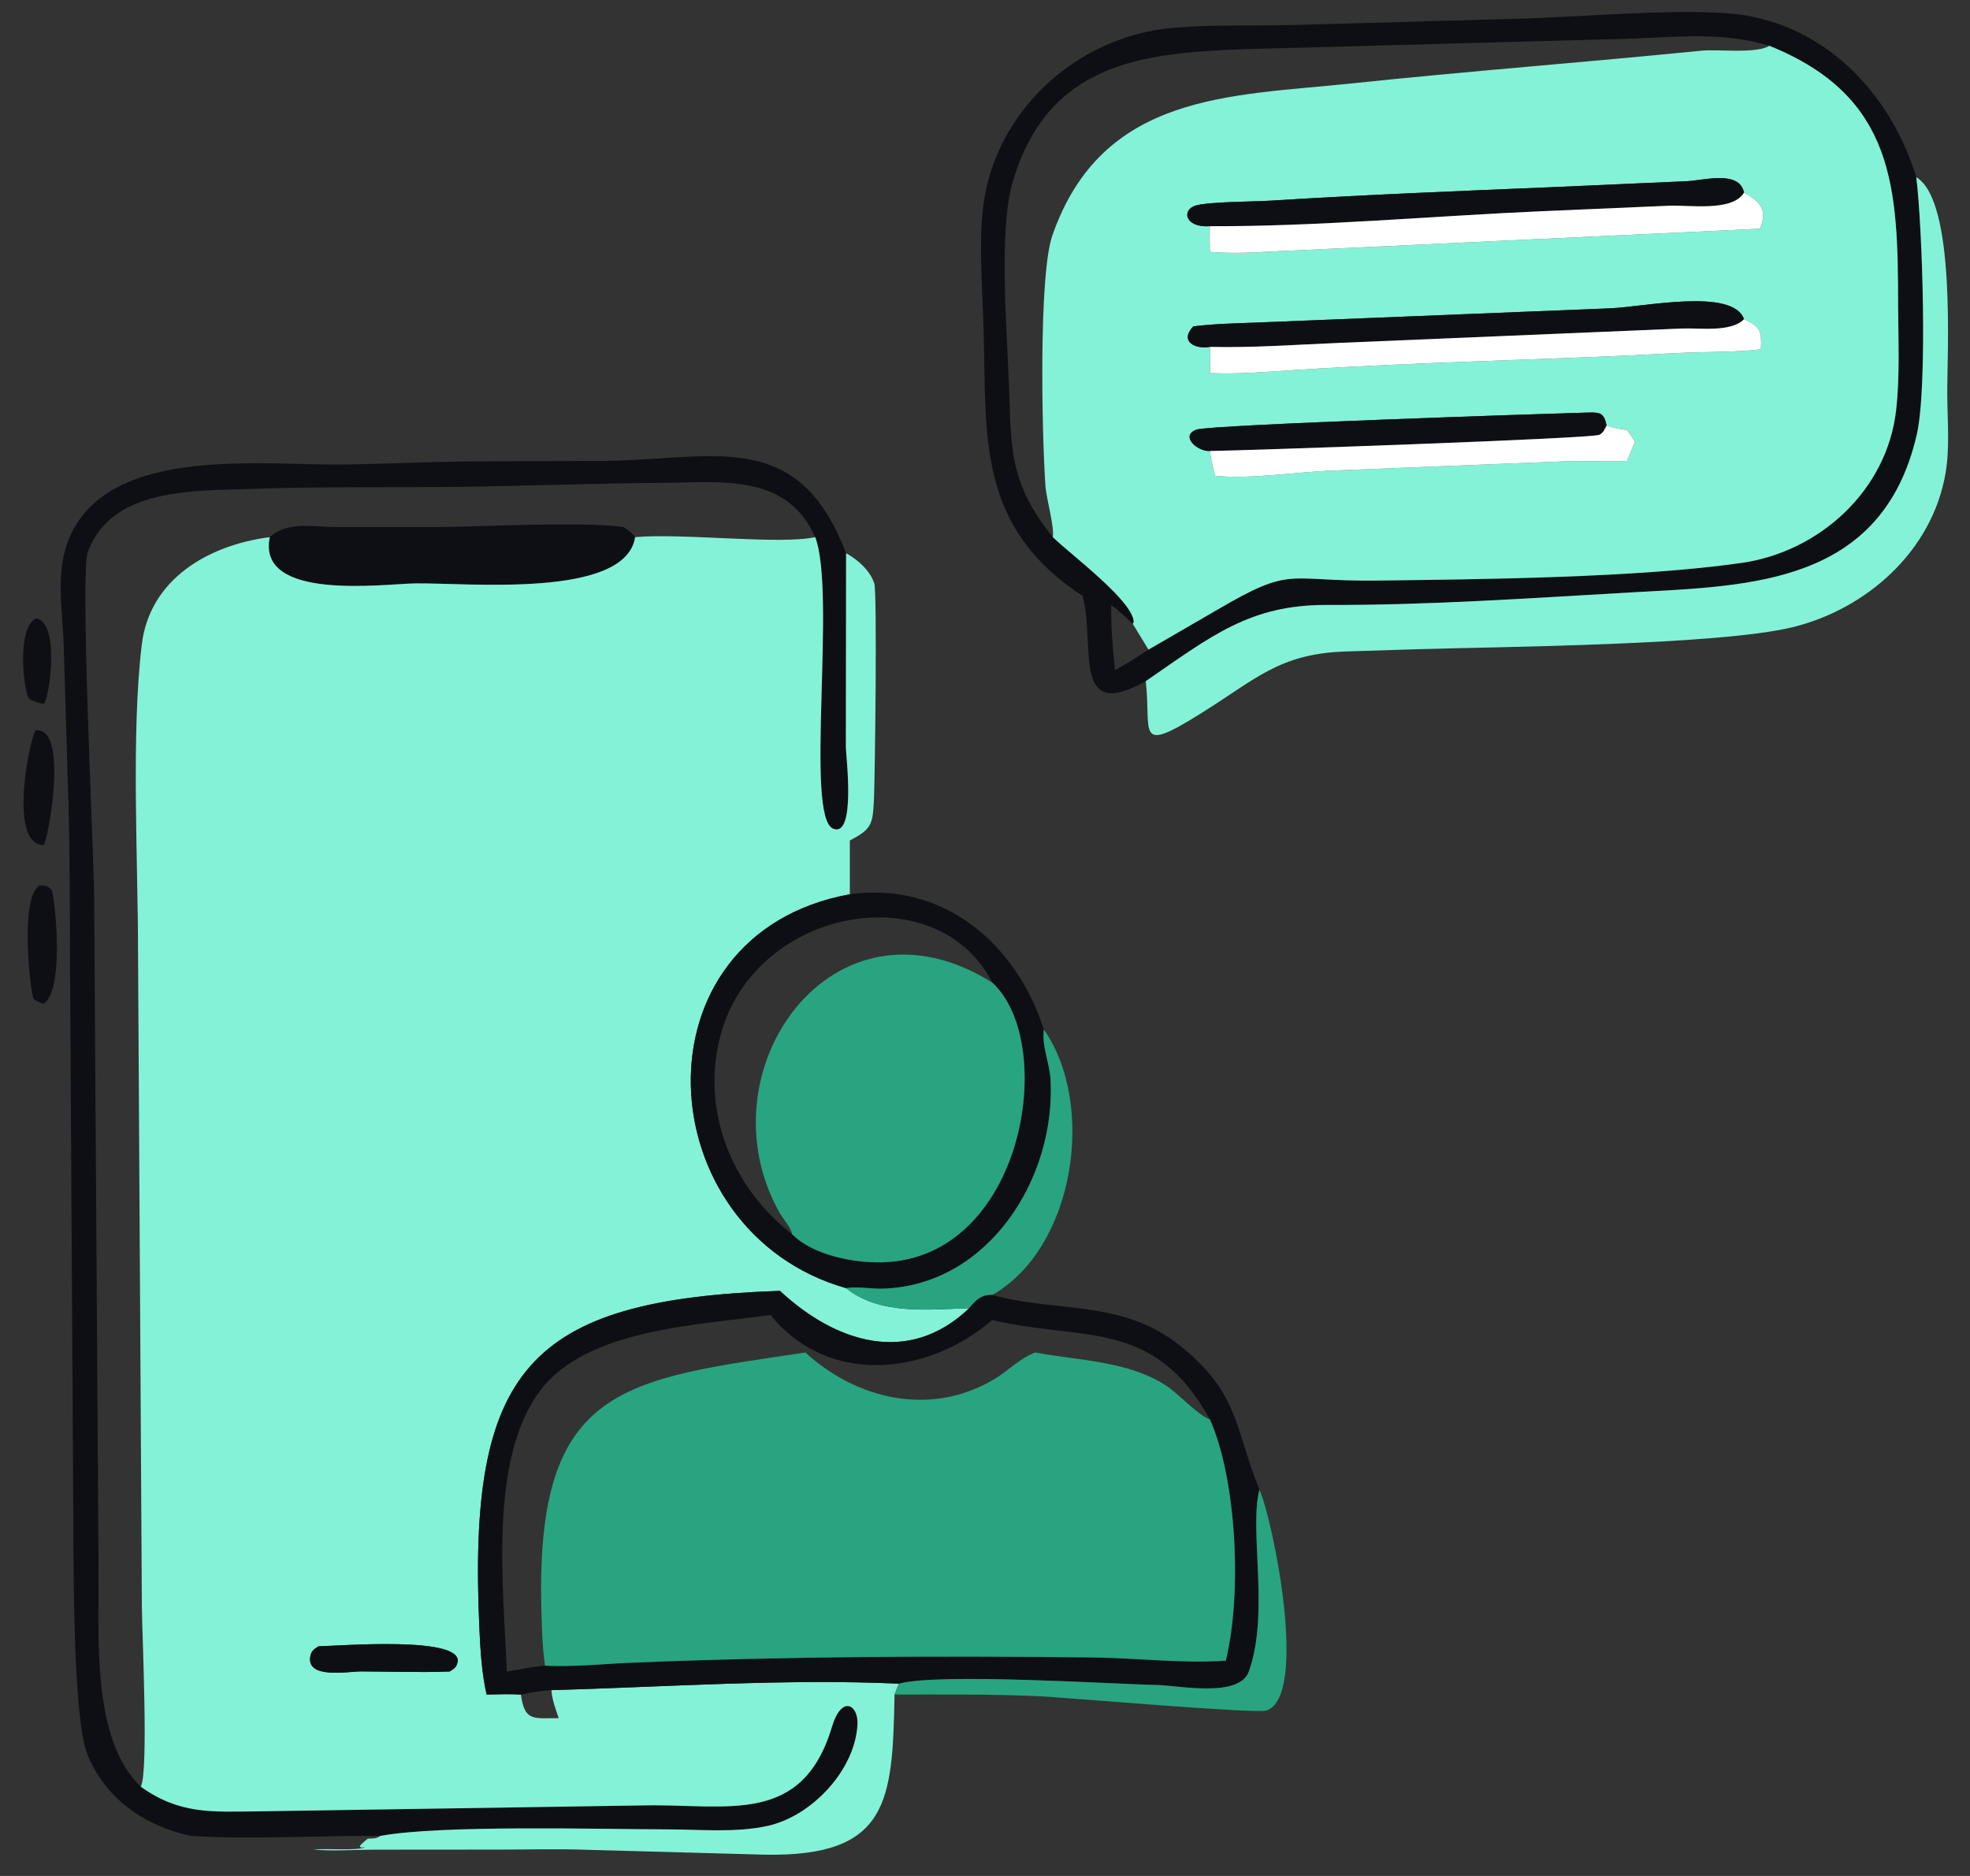
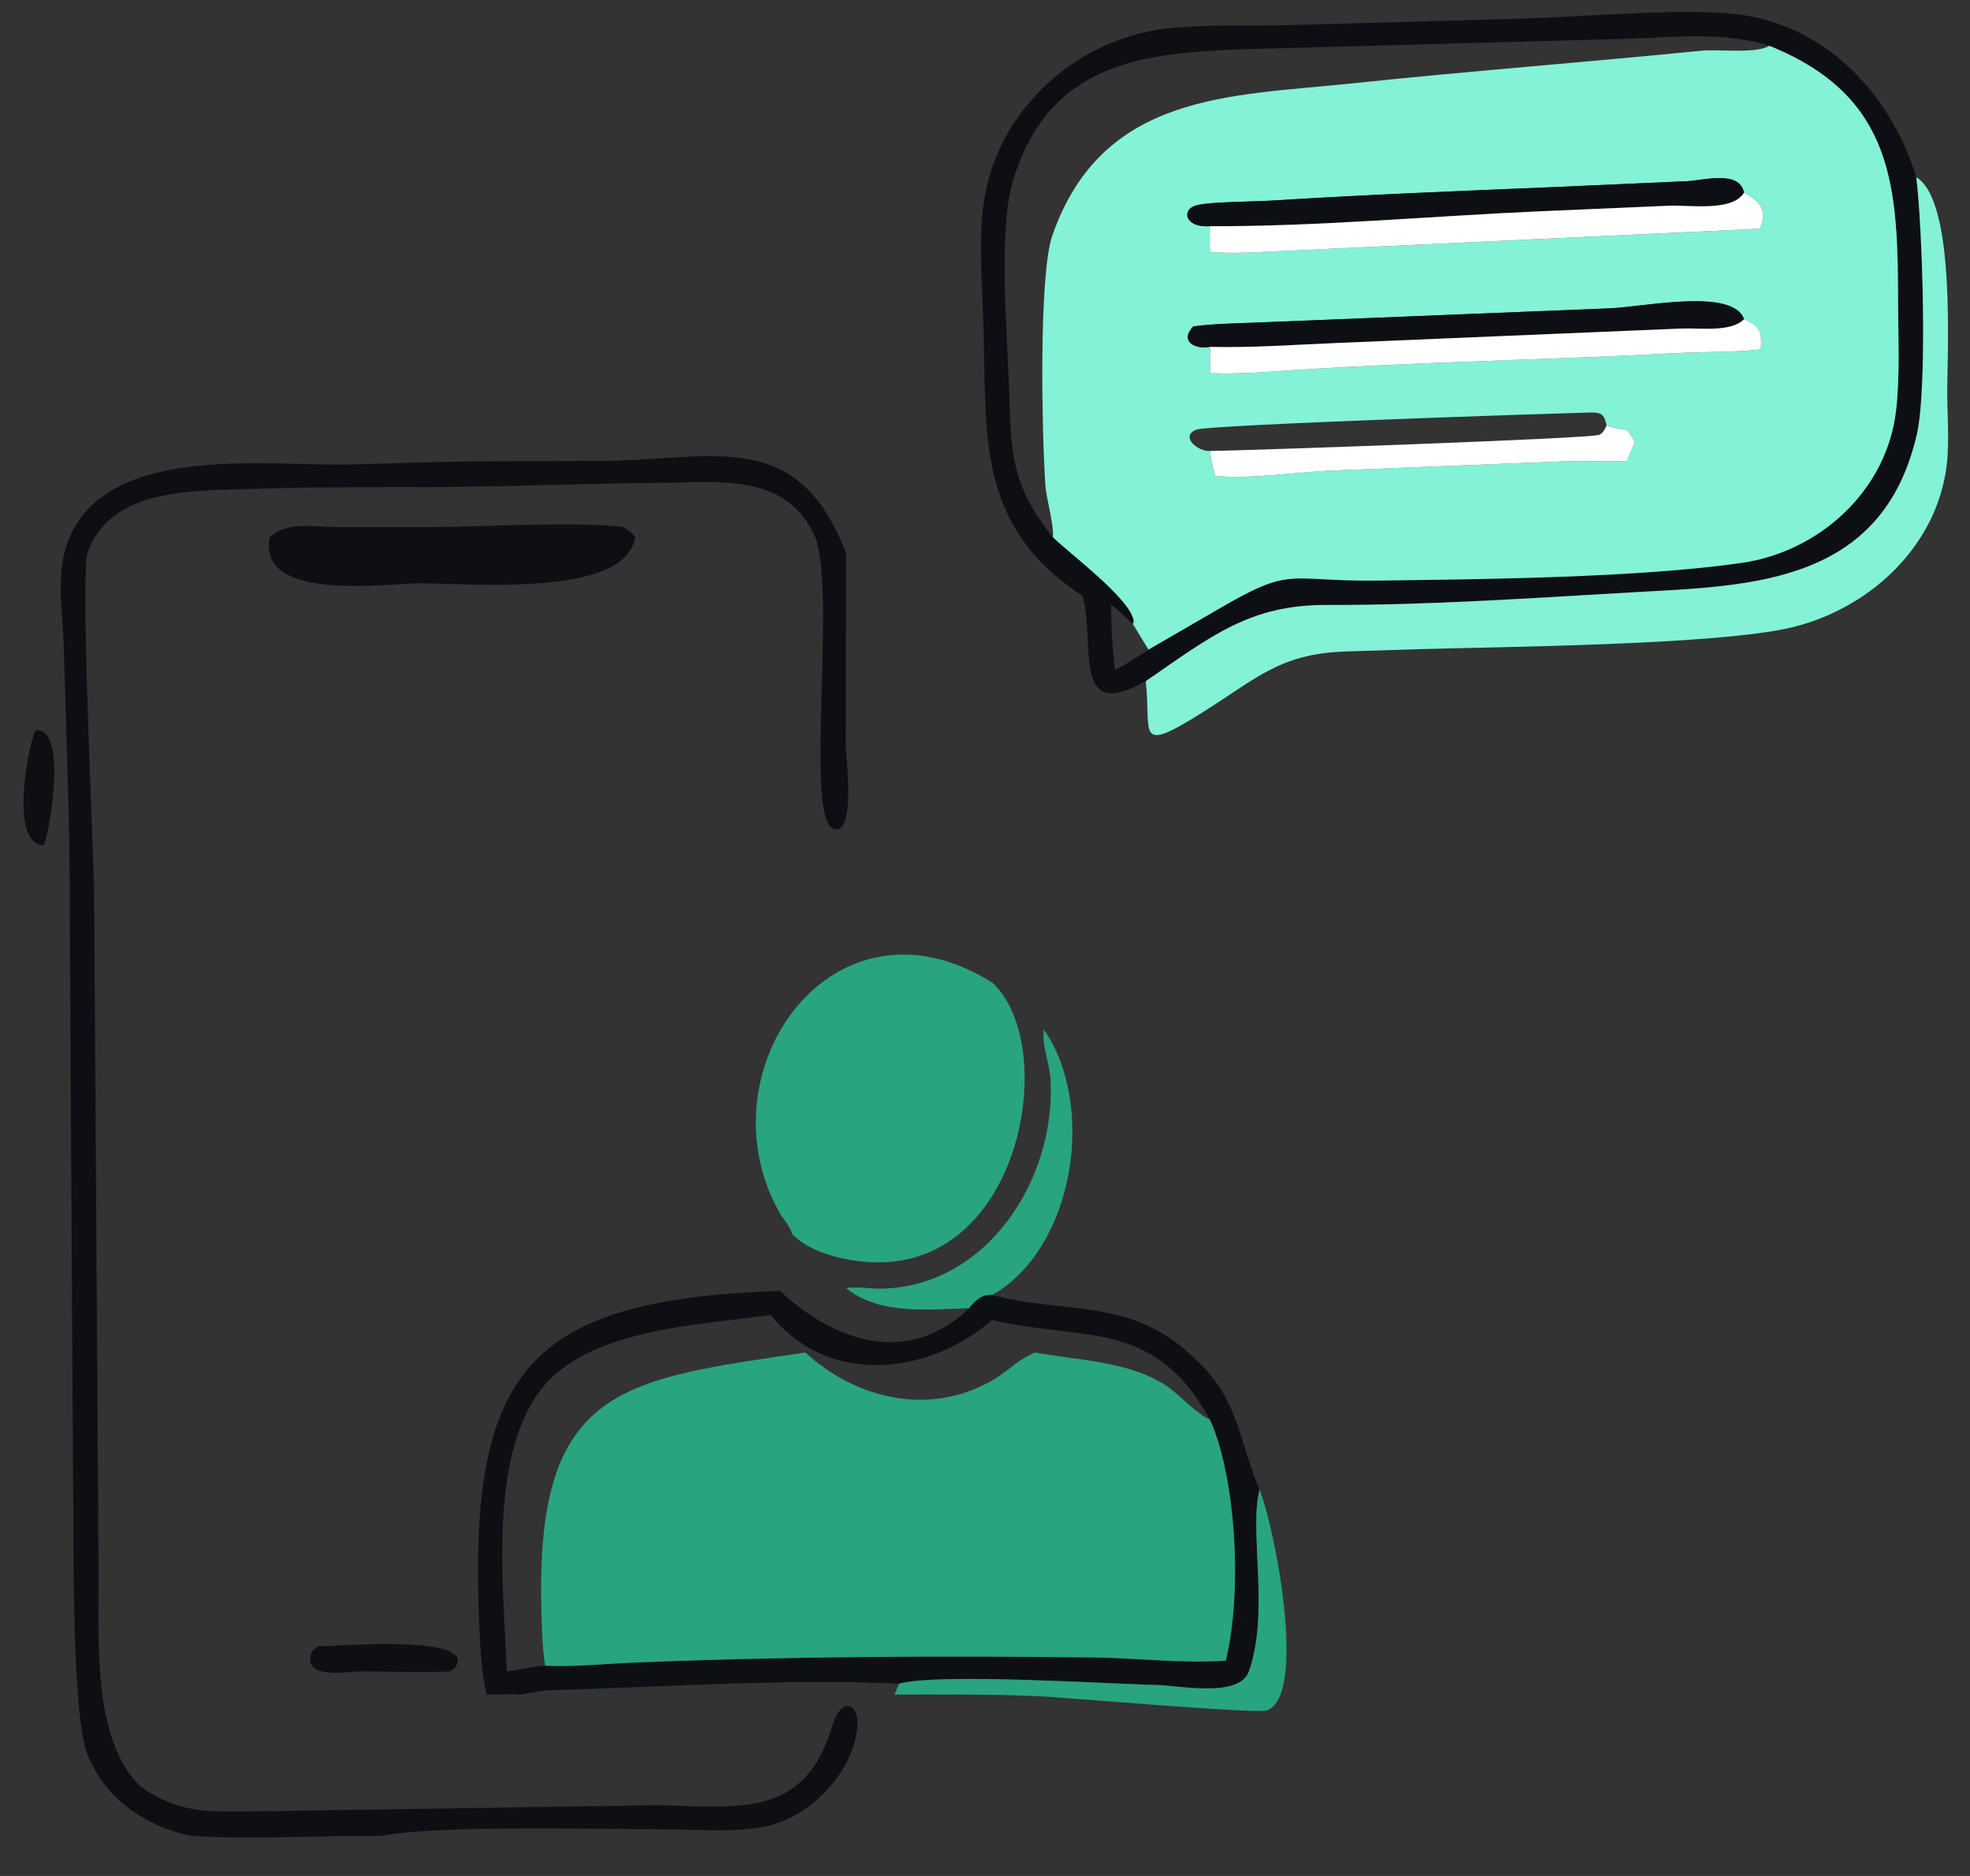
<svg xmlns="http://www.w3.org/2000/svg" width="84" height="80" viewBox="0 0 84 80" fill="none">
  <rect x="0" y="0" width="84" height="80" fill="#333333" stroke="none" />
  <path d="M46.164 25.413C41.659 22.471 42.065 18.677 41.941 14.111C41.899 12.516 41.723 10.344 41.926 8.774C42.46 4.666 45.977 1.51 50.087 1.18C51.754 1.046 53.444 1.109 55.115 1.067L64.696 0.798C67.418 0.731 71.139 0.374 73.696 0.57C77.651 0.874 80.582 3.866 81.709 7.557C81.968 9.625 82.201 16.505 81.728 18.544C80.244 24.945 74.607 24.977 69.609 25.26C65.272 25.505 60.925 25.813 56.579 25.798C53.302 25.787 51.669 27.11 48.854 29.048C45.707 30.812 46.696 27.641 46.186 25.502L46.164 25.413ZM75.444 1.952C73.438 1.334 71.441 1.588 69.374 1.654L53.124 2.096C48.791 2.252 44.683 2.612 43.174 7.783C42.587 9.795 42.93 14.031 43.017 16.279C43.126 19.081 42.989 20.543 44.892 22.906C45.591 23.598 48.303 25.609 48.343 26.515L48.303 26.608C48.005 26.326 47.714 26.039 47.378 25.802C47.378 26.738 47.436 27.644 47.544 28.576C48.038 28.306 48.504 28.017 48.972 27.703L51.895 26.009C55.151 24.102 54.789 24.803 58.694 24.758C63.141 24.705 69.841 24.64 74.256 24.006C77.603 23.526 80.458 20.902 80.848 17.507C81.019 16.021 80.938 14.476 80.935 12.982C80.925 8.025 80.818 4.117 75.444 1.952Z" fill="#0E0F14" />
  <path d="M75.443 1.952C80.818 4.117 80.924 8.025 80.935 12.982C80.938 14.476 81.019 16.021 80.848 17.507C80.458 20.902 77.603 23.526 74.256 24.006C69.841 24.64 63.141 24.705 58.694 24.758C54.789 24.803 55.151 24.102 51.894 26.009L48.971 27.703L48.303 26.608L48.342 26.515C48.303 25.609 45.591 23.598 44.892 22.906C44.962 22.425 44.616 21.299 44.575 20.697C44.425 18.507 44.283 11.722 44.874 10.034C47.01 3.934 52.487 4.1 57.657 3.555C62.655 3.029 67.569 2.66 72.54 2.162C73.248 2.091 74.901 2.303 75.443 1.952ZM74.364 8.216C74.168 7.235 72.617 7.701 71.912 7.728L66.134 7.984C62.168 8.148 58.212 8.305 54.25 8.553C53.496 8.601 51.573 8.6 50.998 8.761C50.37 8.937 50.513 9.72 51.587 9.646C51.579 10.011 51.579 10.374 51.587 10.739C52.551 10.828 53.51 10.762 54.474 10.713L75.038 9.754C75.396 8.953 75.036 8.584 74.364 8.216ZM74.364 13.612C73.889 12.271 70.129 13.084 68.663 13.148L53.602 13.755C52.697 13.79 51.78 13.804 50.881 13.919C50.267 14.58 50.99 14.903 51.587 14.793C51.624 15.164 51.598 15.538 51.587 15.91C52.798 15.965 54.038 15.855 55.246 15.777C60.669 15.423 66.113 15.349 71.543 15.055C72.717 14.991 73.916 15.035 75.083 14.897C75.118 14.141 75.09 13.938 74.364 13.612ZM68.504 18.145C68.394 17.618 68.247 17.579 67.719 17.593C66.269 17.631 51.6 18.112 51.022 18.32C50.303 18.58 51.039 19.257 51.587 19.233C51.644 19.596 51.708 19.94 51.818 20.291C53.333 20.447 55.298 20.119 56.87 20.065L66.722 19.673C67.606 19.634 68.491 19.709 69.372 19.654C69.491 19.385 69.599 19.11 69.711 18.837C69.608 18.662 69.492 18.5 69.372 18.335C69.064 18.298 68.798 18.252 68.504 18.145Z" fill="#84F2D6" />
  <path d="M81.709 7.557C83.414 8.569 83.02 15.135 83.03 16.794C83.036 17.91 83.145 19.098 82.954 20.198C82.382 23.497 79.604 25.97 76.434 26.747C73.33 27.509 63.984 27.581 60.401 27.686L57.342 27.784C54.564 27.885 53.586 28.931 51.243 30.4C48.374 32.198 49.107 31.261 48.855 29.048C51.67 27.11 53.302 25.787 56.579 25.798C60.925 25.814 65.272 25.505 69.609 25.26C74.607 24.977 80.244 24.945 81.729 18.544C82.202 16.505 81.968 9.625 81.709 7.557Z" fill="#84F2D6" />
  <path d="M51.587 9.646C50.513 9.72 50.37 8.937 50.998 8.761C51.573 8.601 53.496 8.601 54.25 8.553C58.212 8.305 62.169 8.148 66.134 7.984L71.912 7.728C72.617 7.701 74.168 7.235 74.364 8.216C73.868 9.042 72.016 8.736 71.162 8.773L65.717 9.008C61.139 9.209 56.108 9.667 51.587 9.646Z" fill="#0E0F14" />
  <path d="M74.364 8.216C75.036 8.584 75.396 8.953 75.038 9.754L54.474 10.713C53.51 10.762 52.551 10.828 51.587 10.739C51.579 10.374 51.579 10.011 51.587 9.646C56.108 9.667 61.139 9.209 65.717 9.008L71.162 8.773C72.016 8.735 73.868 9.042 74.364 8.216Z" fill="white" />
  <path d="M51.587 14.793C50.99 14.902 50.267 14.579 50.881 13.919C51.78 13.804 52.697 13.79 53.602 13.755L68.663 13.148C70.129 13.084 73.89 12.271 74.364 13.612C73.802 14.187 72.457 13.975 71.7 14.01L57.027 14.626C55.216 14.7 53.401 14.836 51.587 14.793Z" fill="#0E0F14" />
  <path d="M74.364 13.612C75.091 13.938 75.118 14.141 75.083 14.897C73.916 15.034 72.717 14.991 71.543 15.055C66.113 15.349 60.669 15.423 55.246 15.777C54.038 15.855 52.798 15.965 51.587 15.91C51.598 15.538 51.624 15.163 51.587 14.793C53.401 14.836 55.215 14.7 57.027 14.626L71.7 14.01C72.456 13.975 73.802 14.188 74.364 13.612Z" fill="white" />
-   <path d="M51.587 19.233C51.039 19.257 50.303 18.58 51.022 18.32C51.6 18.112 66.269 17.631 67.719 17.593C68.247 17.579 68.394 17.618 68.504 18.145C68.427 18.302 68.361 18.465 68.193 18.542C67.83 18.708 53.121 19.211 51.587 19.233Z" fill="#0E0F14" />
  <path d="M68.504 18.145C68.798 18.252 69.064 18.298 69.373 18.335C69.492 18.499 69.608 18.661 69.711 18.837C69.599 19.11 69.491 19.384 69.373 19.654C68.491 19.709 67.606 19.634 66.722 19.673L56.87 20.065C55.298 20.119 53.333 20.447 51.818 20.291C51.708 19.94 51.644 19.596 51.587 19.233C53.121 19.211 67.83 18.707 68.193 18.542C68.361 18.465 68.427 18.302 68.504 18.145Z" fill="white" />
  <path d="M34.76 22.906C33.547 20.159 30.67 20.574 28.223 20.591C25.431 20.611 22.718 20.713 19.95 20.756C16.848 20.805 13.749 20.737 10.643 20.851C8.266 20.939 4.736 20.793 3.739 23.556C3.413 24.461 3.996 36.326 4.015 38.215L4.202 66.907C4.225 69.784 3.889 74.175 6.004 76.194C7.664 77.38 9.038 77.263 10.971 77.245L27.505 76.99C31.034 76.929 34.206 77.866 35.476 73.636C35.886 72.269 36.598 72.699 36.563 73.52C36.482 75.459 34.632 77.434 32.76 77.859C31.4 78.168 29.837 78.015 28.443 78.013C25.669 78.01 18.8 77.812 16.214 78.293C13.538 78.269 10.8 78.455 8.134 78.293C6.195 77.871 4.486 76.719 3.727 74.809C3.047 73.099 3.15 65.639 3.117 63.354L2.985 40.952C2.978 38.387 2.978 35.856 2.889 33.293L2.717 27.527C2.667 25.991 2.339 24.353 2.974 22.895C4.697 18.945 11.259 19.868 14.758 19.809C16.624 19.777 18.416 19.687 20.302 19.677L25.453 19.656C30.287 19.672 33.976 18.076 36.076 23.593L36.067 31.865C36.069 32.213 36.511 35.74 35.526 35.34C34.301 34.842 35.67 25.286 34.76 22.906Z" fill="#0E0F14" />
  <path d="M11.503 22.906C12.241 22.209 13.424 22.477 14.371 22.476L18.486 22.476C20.577 22.475 24.677 22.216 26.594 22.478C26.774 22.608 26.953 22.723 27.082 22.906C26.675 25.533 19.956 24.85 17.724 24.878C16.388 24.894 10.933 25.659 11.503 22.906Z" fill="#0E0F14" />
-   <path d="M6.004 76.194C6.339 75.561 6.062 69.815 6.049 68.522L5.886 40.63C5.886 36.739 5.585 31.281 6.047 27.479C6.387 24.688 8.895 23.242 11.503 22.906C10.933 25.659 16.388 24.894 17.724 24.878C19.956 24.85 26.675 25.533 27.082 22.906C29.09 22.725 33.266 23.238 34.76 22.906C35.67 25.286 34.301 34.842 35.526 35.339C36.511 35.74 36.069 32.213 36.067 31.865L36.077 23.593C36.57 23.86 37.098 24.329 37.279 24.876C37.408 25.264 37.309 33.214 37.263 34.14C37.212 35.158 37.161 35.363 36.237 35.841V38.135C26.849 39.853 27.596 52.518 36.077 54.932C37.508 56.095 39.612 55.84 41.327 55.788C38.72 58.279 35.608 57.235 33.255 55.048C22.456 55.423 19.93 58.432 20.443 69.487C20.486 70.415 20.543 71.356 20.749 72.263C21.236 72.254 21.725 72.236 22.212 72.263C22.369 73.427 22.751 73.265 23.823 73.271C23.693 72.884 23.54 72.486 23.512 72.076C28.292 71.942 33.573 71.579 38.334 71.8C38.264 71.954 38.202 72.105 38.144 72.263L38.141 72.374C38.053 76.796 37.894 79.185 32.63 79.093L24.955 78.882C23.754 78.841 22.543 78.875 21.341 78.875L15.942 78.879C15.103 78.879 14.21 78.949 13.377 78.875C13.906 78.809 15.206 78.941 15.572 78.771C15.08 78.847 15.513 78.564 15.683 78.407C15.882 78.402 16.047 78.418 16.214 78.293C18.8 77.812 25.669 78.01 28.443 78.013C29.837 78.015 31.401 78.167 32.76 77.859C34.632 77.434 36.482 75.459 36.563 73.52C36.598 72.699 35.886 72.269 35.476 73.636C34.206 77.866 31.034 76.929 27.505 76.99L10.971 77.245C9.038 77.263 7.664 77.38 6.004 76.194ZM13.583 70.206C13.424 70.306 13.289 70.388 13.242 70.585C12.994 71.632 14.845 71.275 15.403 71.277C16.654 71.282 17.921 71.329 19.171 71.281C19.343 71.169 19.452 71.122 19.507 70.903C19.795 69.75 14.453 70.192 13.583 70.206Z" fill="#84F2D6" />
-   <path d="M1.863 30.022C1.689 29.975 1.309 29.908 1.208 29.74C1.034 29.453 0.68 26.845 1.528 26.372C2.569 26.507 2.119 29.773 1.863 30.022Z" fill="#0E0F14" />
  <path d="M1.862 36.039C0.299 36.035 1.299 31.337 1.528 31.145C2.961 30.994 2.035 35.875 1.862 36.039Z" fill="#0E0F14" />
-   <path d="M1.863 42.804C1.685 42.753 1.581 42.713 1.435 42.601C1.307 42.402 0.807 38.236 1.7 37.754C1.938 37.757 2.061 37.782 2.219 37.977C2.396 38.76 2.714 42.24 1.863 42.804Z" fill="#0E0F14" />
-   <path d="M36.077 54.932C27.596 52.518 26.849 39.853 36.237 38.135C40.22 37.584 43.33 40.228 44.509 43.902C44.413 44.606 44.758 45.34 44.795 46.047C45.022 50.253 42.138 54.831 37.619 54.955C37.142 54.968 36.534 54.851 36.077 54.932ZM42.312 41.904C39.988 37.359 32.408 38.638 30.794 43.91C29.798 47.163 31.134 50.59 33.766 52.622C34.651 53.53 36.41 53.865 37.627 53.831C43.666 53.663 45.126 44.494 42.312 41.904Z" fill="#0E0F14" />
  <path d="M33.766 52.622C33.761 52.399 33.37 51.947 33.248 51.73C29.838 45.712 35.512 37.633 42.312 41.904C45.126 44.494 43.666 53.663 37.627 53.831C36.41 53.865 34.651 53.53 33.766 52.622Z" fill="#28A480" />
  <path d="M44.509 43.902C46.752 47.112 45.827 53.225 42.312 55.224C41.832 55.212 41.605 55.45 41.327 55.788C39.612 55.84 37.508 56.095 36.077 54.932C36.534 54.851 37.142 54.968 37.619 54.955C42.138 54.831 45.022 50.253 44.795 46.047C44.758 45.34 44.413 44.606 44.509 43.902Z" fill="#28A480" />
  <path d="M41.327 55.788C41.605 55.45 41.832 55.212 42.312 55.224C45.169 56.002 47.858 55.395 50.356 57.416C52.849 59.433 52.642 60.907 53.703 63.528C53.25 65.292 54.143 68.758 53.252 71.275C52.845 72.425 50.243 71.874 49.323 71.855C47.315 71.813 40.032 71.336 38.334 71.8C33.573 71.579 28.292 71.942 23.512 72.076C23.072 72.094 22.644 72.183 22.212 72.264C21.725 72.236 21.236 72.254 20.749 72.264C20.543 71.356 20.486 70.416 20.443 69.487C19.93 58.432 22.456 55.423 33.255 55.048C35.608 57.236 38.72 58.279 41.327 55.788ZM51.587 60.527C49.194 56.173 46.099 57.212 42.312 56.289C39.53 58.684 35.291 59.103 32.856 56.074C29.802 56.516 25.04 56.655 23.044 59.287C20.824 62.215 21.474 67.667 21.608 71.281C22.15 71.205 22.697 71.069 23.241 71.032C24.459 71.093 25.706 70.957 26.923 70.907C33.484 70.636 40.047 70.603 46.613 70.682C48.497 70.705 50.378 70.946 52.266 70.82C52.969 67.985 52.73 63.067 51.587 60.527Z" fill="#0E0F14" />
  <path d="M51.587 60.527C52.73 63.067 52.969 67.985 52.266 70.82C50.378 70.946 48.497 70.704 46.613 70.682C40.047 70.603 33.483 70.636 26.923 70.906C25.706 70.957 24.459 71.093 23.241 71.032C23.118 70.181 23.099 69.325 23.08 68.468C22.873 59.086 26.596 58.831 34.339 57.677C36.542 59.684 39.678 60.426 42.382 58.823C42.983 58.466 43.478 57.923 44.143 57.677C45.994 58.022 48.115 58.033 49.737 59.098C50.249 59.434 51.08 60.354 51.587 60.527Z" fill="#28A480" />
  <path d="M53.703 63.528C54.295 64.876 55.801 72.339 54.001 72.945C53.55 73.097 45.339 72.379 44.241 72.332C42.209 72.245 40.176 72.262 38.144 72.263C38.202 72.105 38.264 71.954 38.334 71.8C40.032 71.336 47.315 71.813 49.323 71.855C50.243 71.874 52.845 72.425 53.252 71.275C54.143 68.758 53.25 65.291 53.703 63.528Z" fill="#28A480" />
  <path d="M19.171 71.281C17.921 71.329 16.654 71.282 15.403 71.277C14.845 71.275 12.994 71.632 13.242 70.585C13.289 70.388 13.423 70.306 13.583 70.206C14.453 70.192 19.795 69.75 19.507 70.903C19.452 71.122 19.343 71.169 19.171 71.281Z" fill="#0E0F14" />
</svg>